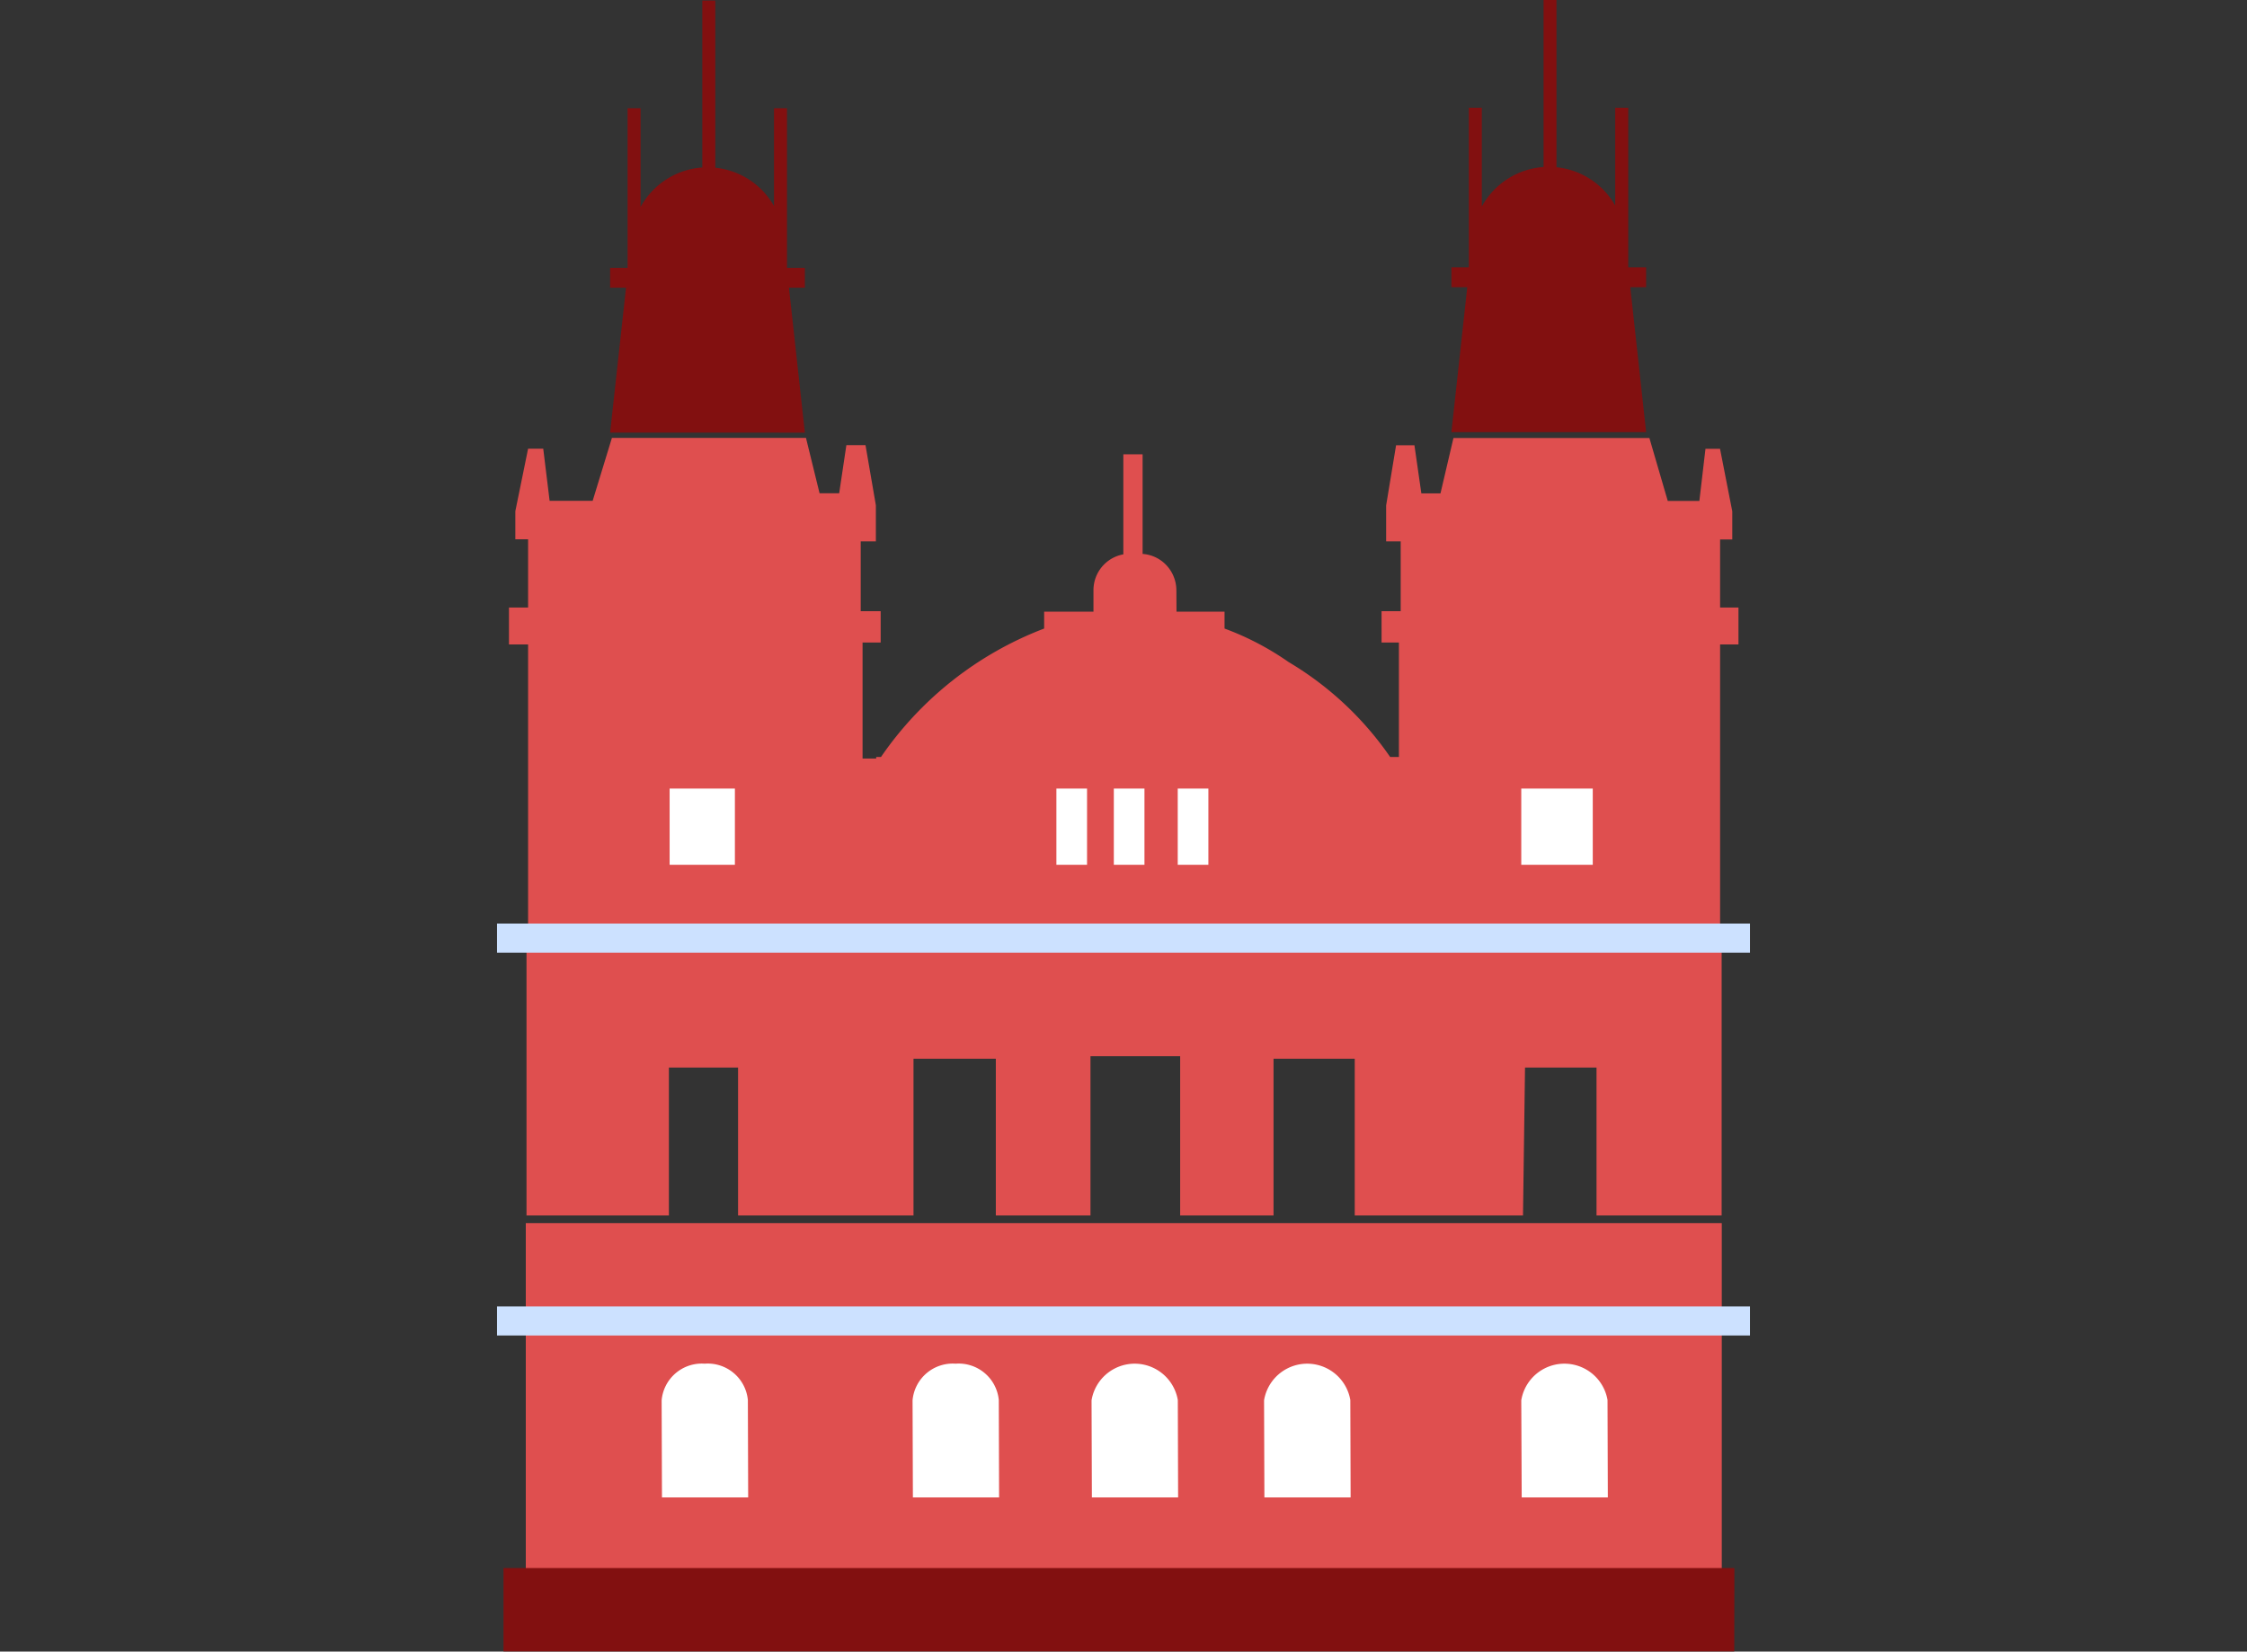
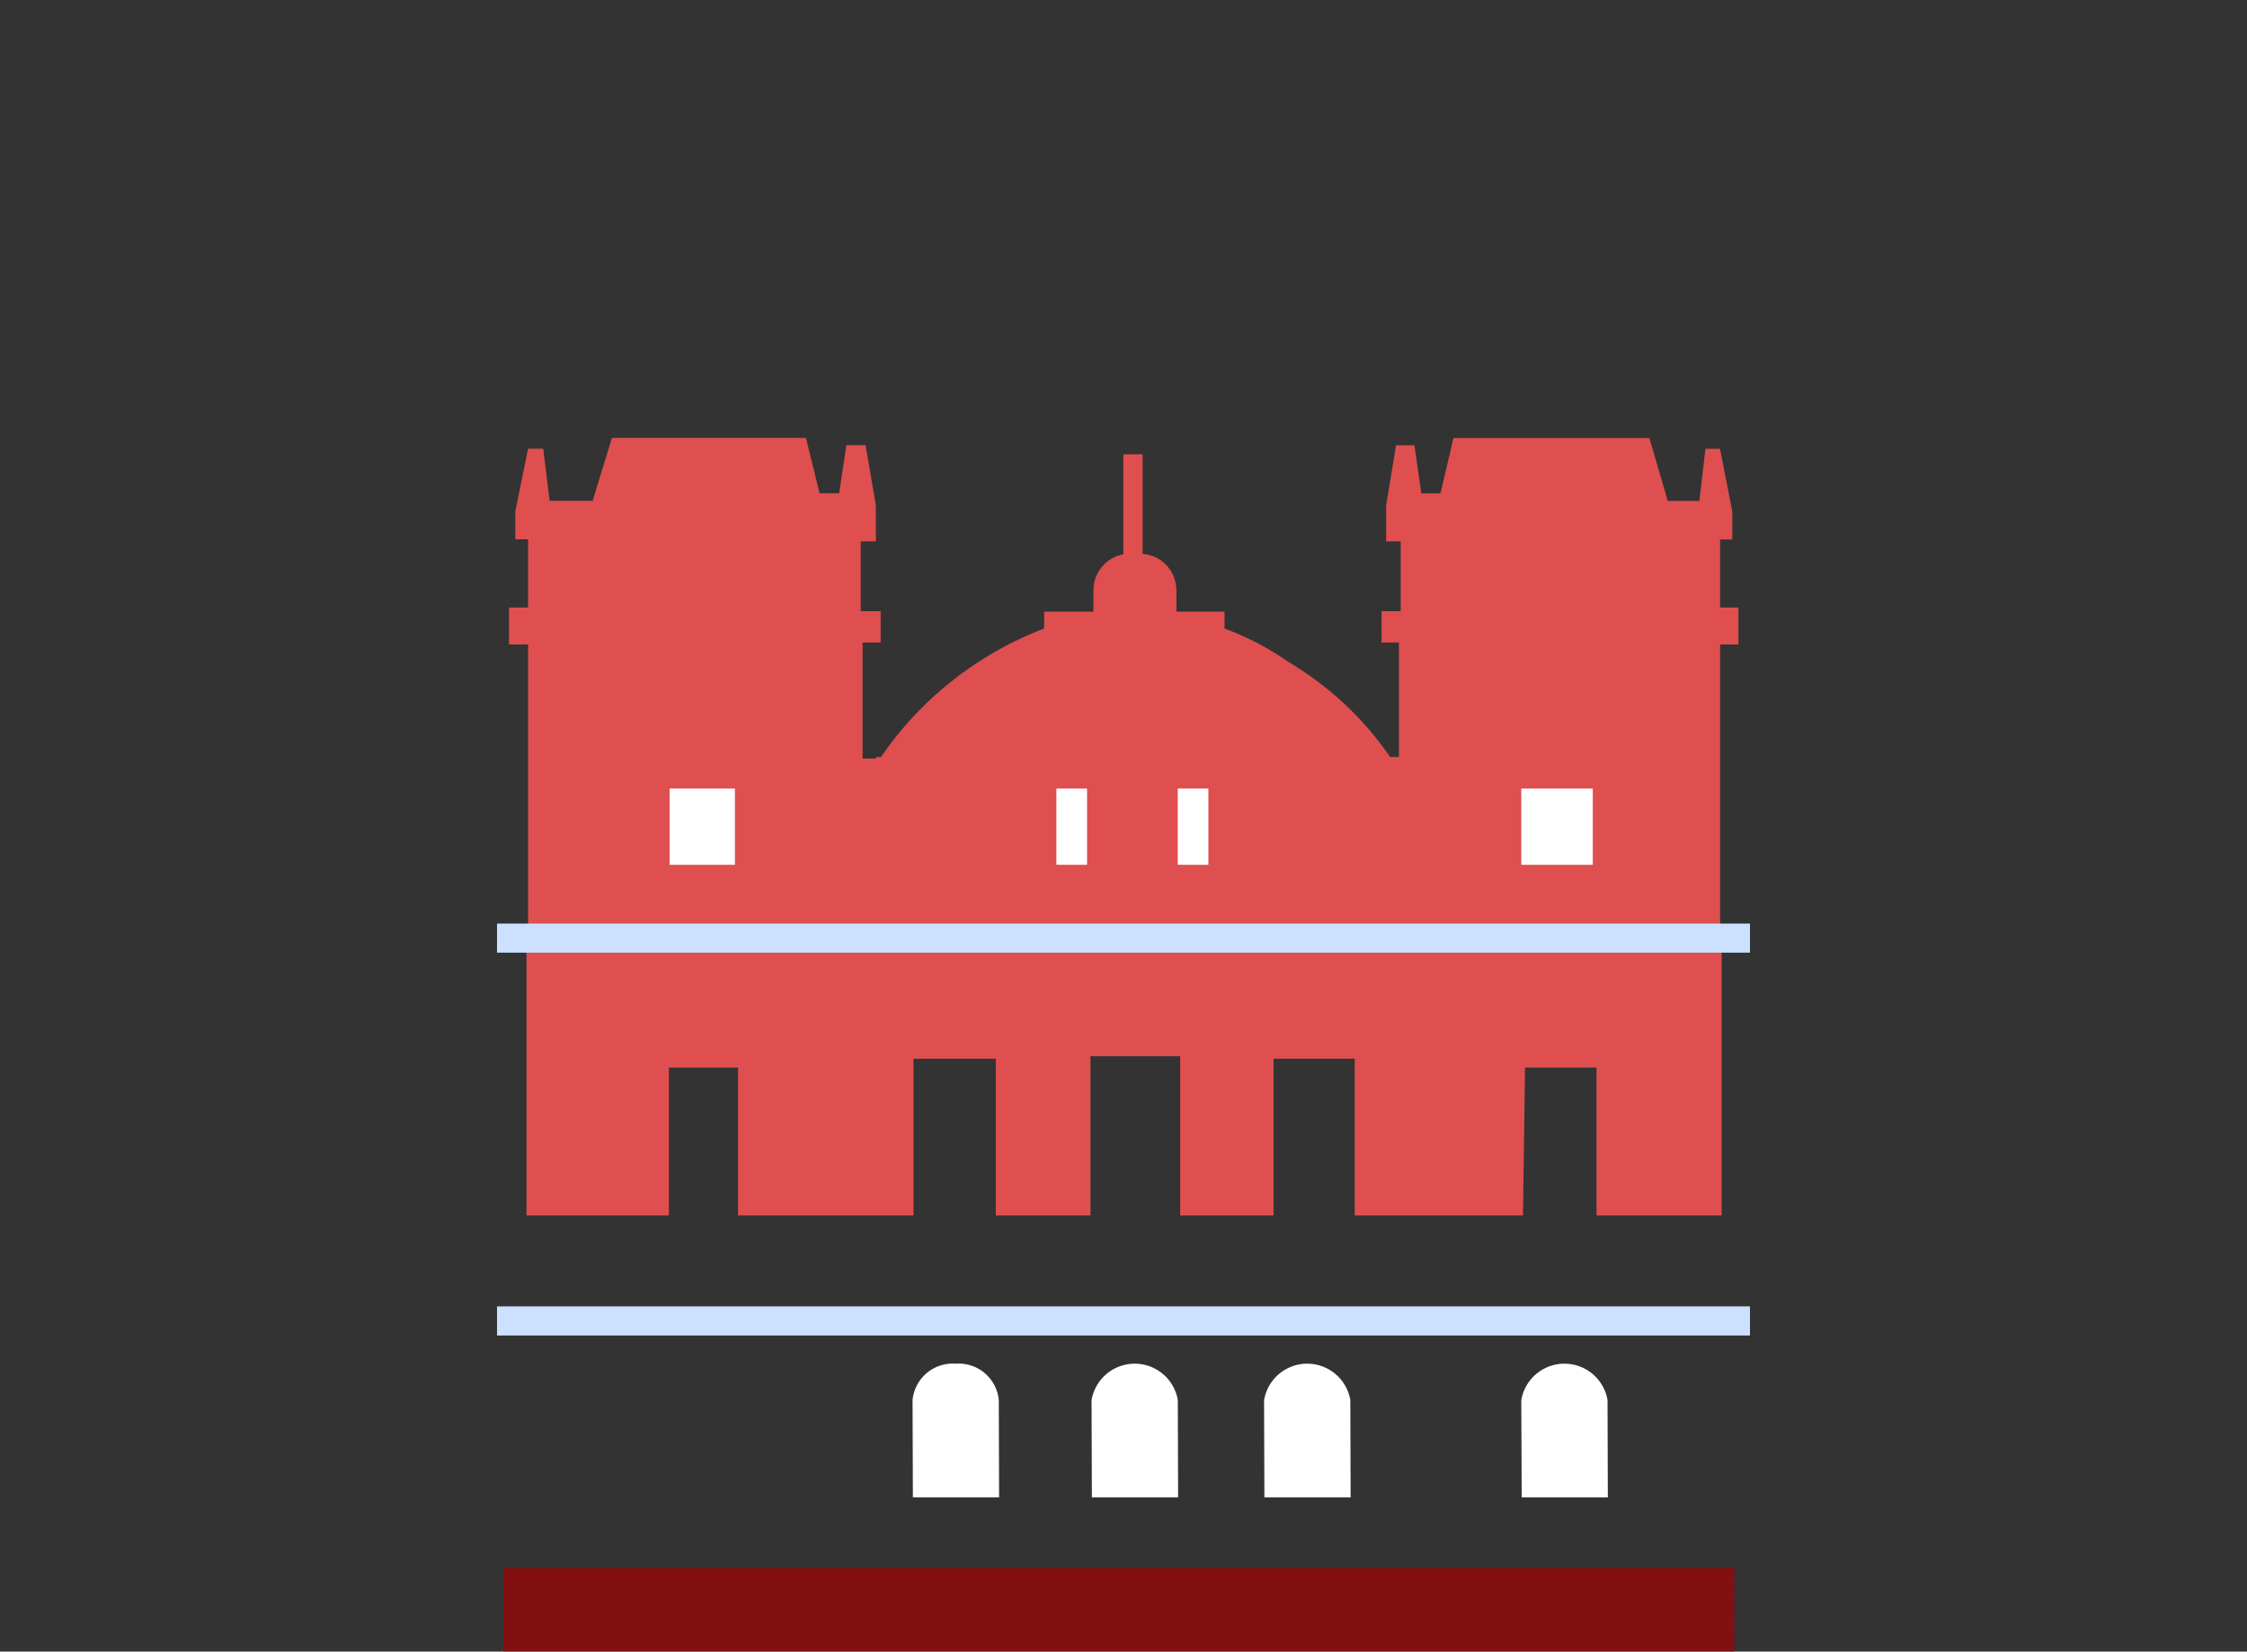
<svg xmlns="http://www.w3.org/2000/svg" width="88" height="64.68" viewBox="0 0 88 64.68">
  <rect x="0" y="0" width="88" height="64.68" fill="#333333" stroke="none" />
  <defs>
    <clipPath id="b">
      <rect width="88" height="64.68" />
    </clipPath>
  </defs>
  <g id="a" clip-path="url(#b)">
    <g transform="translate(19.465)">
-       <path d="M8.756,6.569a2.988,2.988,0,0,1,2.3,1.5V4.238h.508V10.49h.7v.776h-.623l.623,5.678H4.637l.623-5.678H4.637V10.49h.685V4.238H5.83V8.106A2.991,2.991,0,0,1,8.248,6.56V.021h.508ZM41.7,6.55a2.988,2.988,0,0,1,2.3,1.5V4.219h.51v6.25h.7v.778H44.59l.621,5.678H37.585l.621-5.678h-.621v-.778h.683V4.219h.508V8.087a2.992,2.992,0,0,1,2.418-1.546V0H41.7Z" transform="translate(-0.208)" fill="#821010" fill-rule="evenodd" />
      <path d="M26.611,24.763h1.881v.66A11.061,11.061,0,0,1,31,26.734a12.711,12.711,0,0,1,3.977,3.718h.344V25.971h-.679V24.744h.749V22.01h-.57V20.6l.389-2.355h.719l.271,1.885h.749l.508-2.168h7.674l.719,2.463h1.238l.239-2.042h.57l.48,2.45v1.1H47.9V24.6h.719v1.446H47.9V37.137h1.17v.817H47.96V48.408h-4.9V42.615h-2.8l-.079,5.794H33.591V42.271H30.411v6.138H26.754V42.172H23.242v6.236H19.535V42.271H16.311v6.138H9.44V42.615H6.731v5.794H1.155V37.954H0v-.817H1.217V26.046H.468V24.6h.749V21.928h-.5v-1.1l.5-2.45H1.81l.25,2.042H3.746L4.5,17.957h7.6l.532,2.168H13.4l.282-1.885h.749l.406,2.355V22.01h-.593v2.734h.781v1.227h-.709v4.543h.534l0-.062h.188a13.649,13.649,0,0,1,6.389-5.029v-.66h1.932v-.836a1.425,1.425,0,0,1,1.17-1.41V18.6h.754v3.9a1.415,1.415,0,0,1,.905.415,1.442,1.442,0,0,1,.418,1.014Z" transform="translate(0 -0.807)" fill="#df4f4f" fill-rule="evenodd" />
-       <path d="M48.018,50.156H1.18V66.705H48.018Z" transform="translate(-0.053 -2.253)" fill="#df4f4f" />
      <path d="M48.471,64.3H.266v3.264h48.2Z" transform="translate(-0.012 -2.889)" fill="#821010" />
      <path d="M31.466,61.156l-.013-3.805a1.713,1.713,0,0,1,3.378-.011l.012,3.816Z" transform="translate(-1.413 -2.512)" fill="#fff" />
      <path d="M24.392,61.156l-.013-3.805a1.713,1.713,0,0,1,3.378-.011l.012,3.816Z" transform="translate(-1.095 -2.512)" fill="#fff" />
      <path d="M17.052,61.156l-.013-3.805a1.579,1.579,0,0,1,1.685-1.433,1.579,1.579,0,0,1,1.692,1.422l.012,3.816Z" transform="translate(-0.765 -2.512)" fill="#fff" />
-       <path d="M6.763,61.156,6.75,57.351a1.579,1.579,0,0,1,1.685-1.433,1.579,1.579,0,0,1,1.692,1.422l.012,3.816Z" transform="translate(-0.303 -2.512)" fill="#fff" />
      <path d="M42.017,61.156,42,57.351a1.713,1.713,0,0,1,3.378-.011l.012,3.816Z" transform="translate(-1.887 -2.512)" fill="#fff" />
      <path d="M49.07,53.57H0v1.139H49.07Z" transform="translate(0 -2.407)" fill="#cce1ff" />
      <path d="M49.07,37.871H0V39.01H49.07Z" transform="translate(0 -1.701)" fill="#cce1ff" />
      <path d="M9.634,32.336H7.078v2.985H9.634Z" transform="translate(-0.318 -1.453)" fill="#fff" />
      <path d="M44.8,32.336H42v2.985H44.8Z" transform="translate(-1.887 -1.453)" fill="#fff" />
      <path d="M24.137,32.336h-1.2v2.985h1.2Z" transform="translate(-1.03 -1.453)" fill="#fff" />
-       <path d="M26.492,32.336h-1.2v2.985h1.2Z" transform="translate(-1.136 -1.453)" fill="#fff" />
      <path d="M29.113,32.336h-1.2v2.985h1.2Z" transform="translate(-1.254 -1.453)" fill="#fff" />
    </g>
  </g>
</svg>